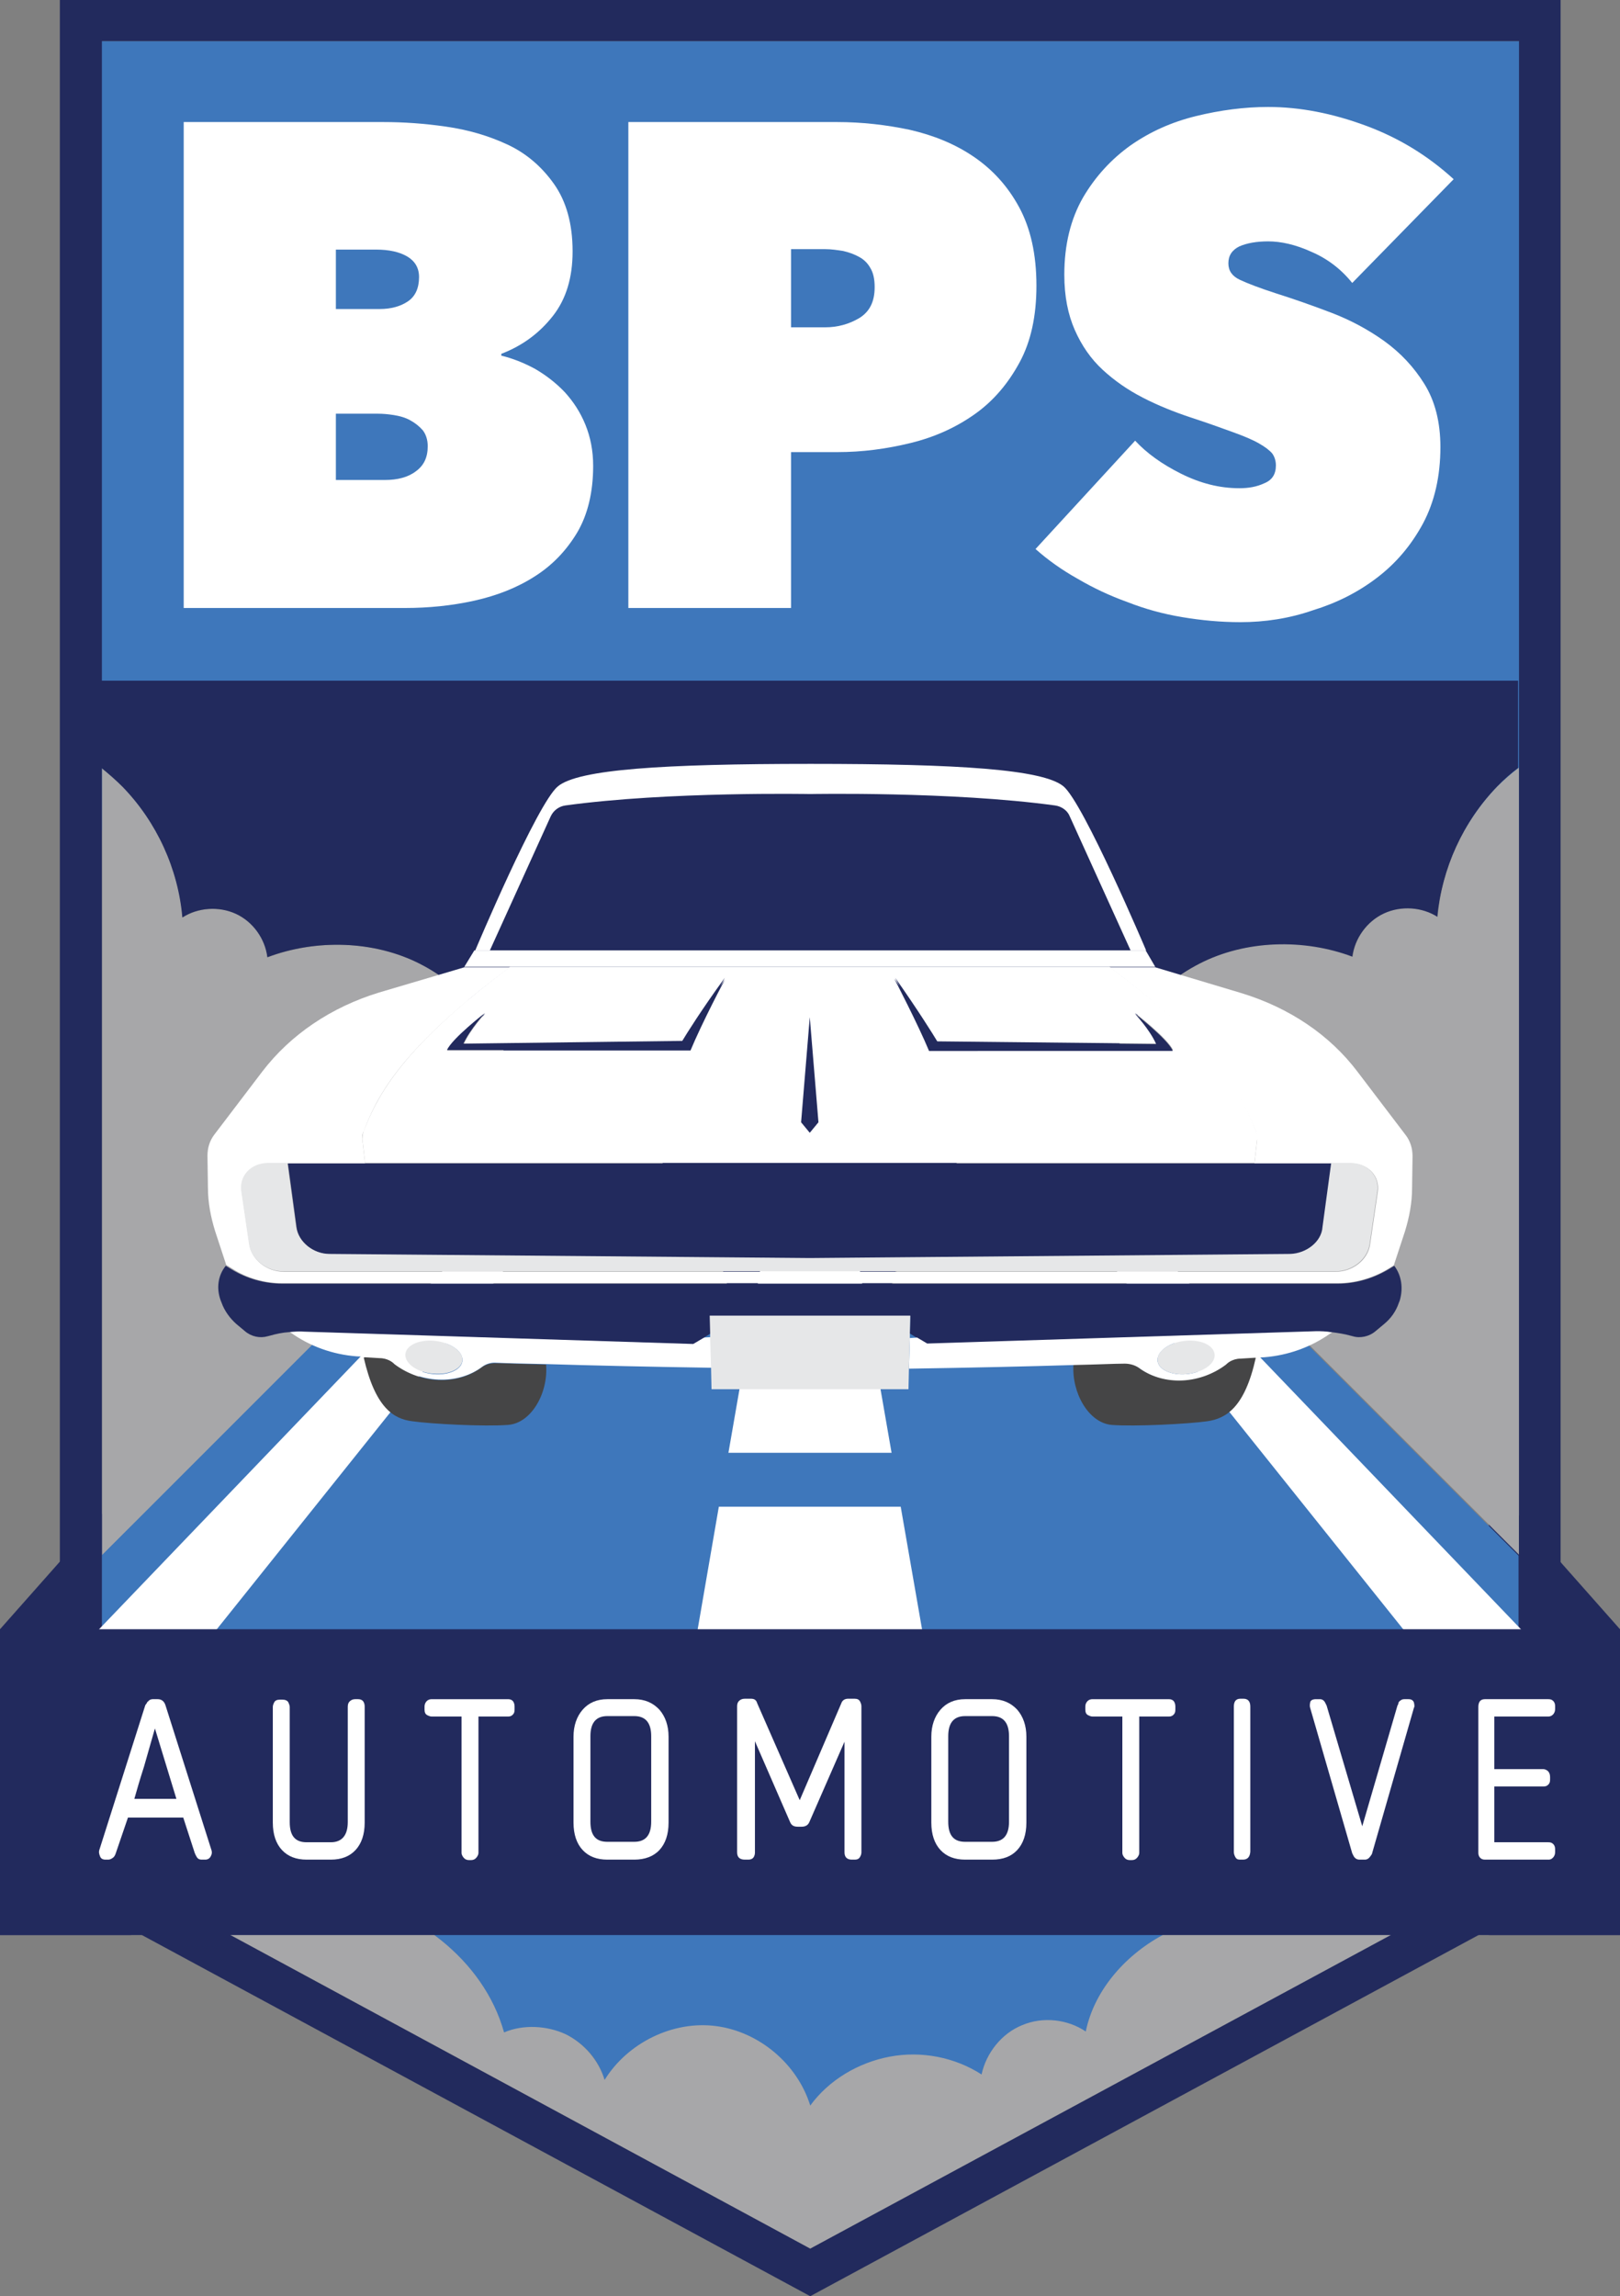
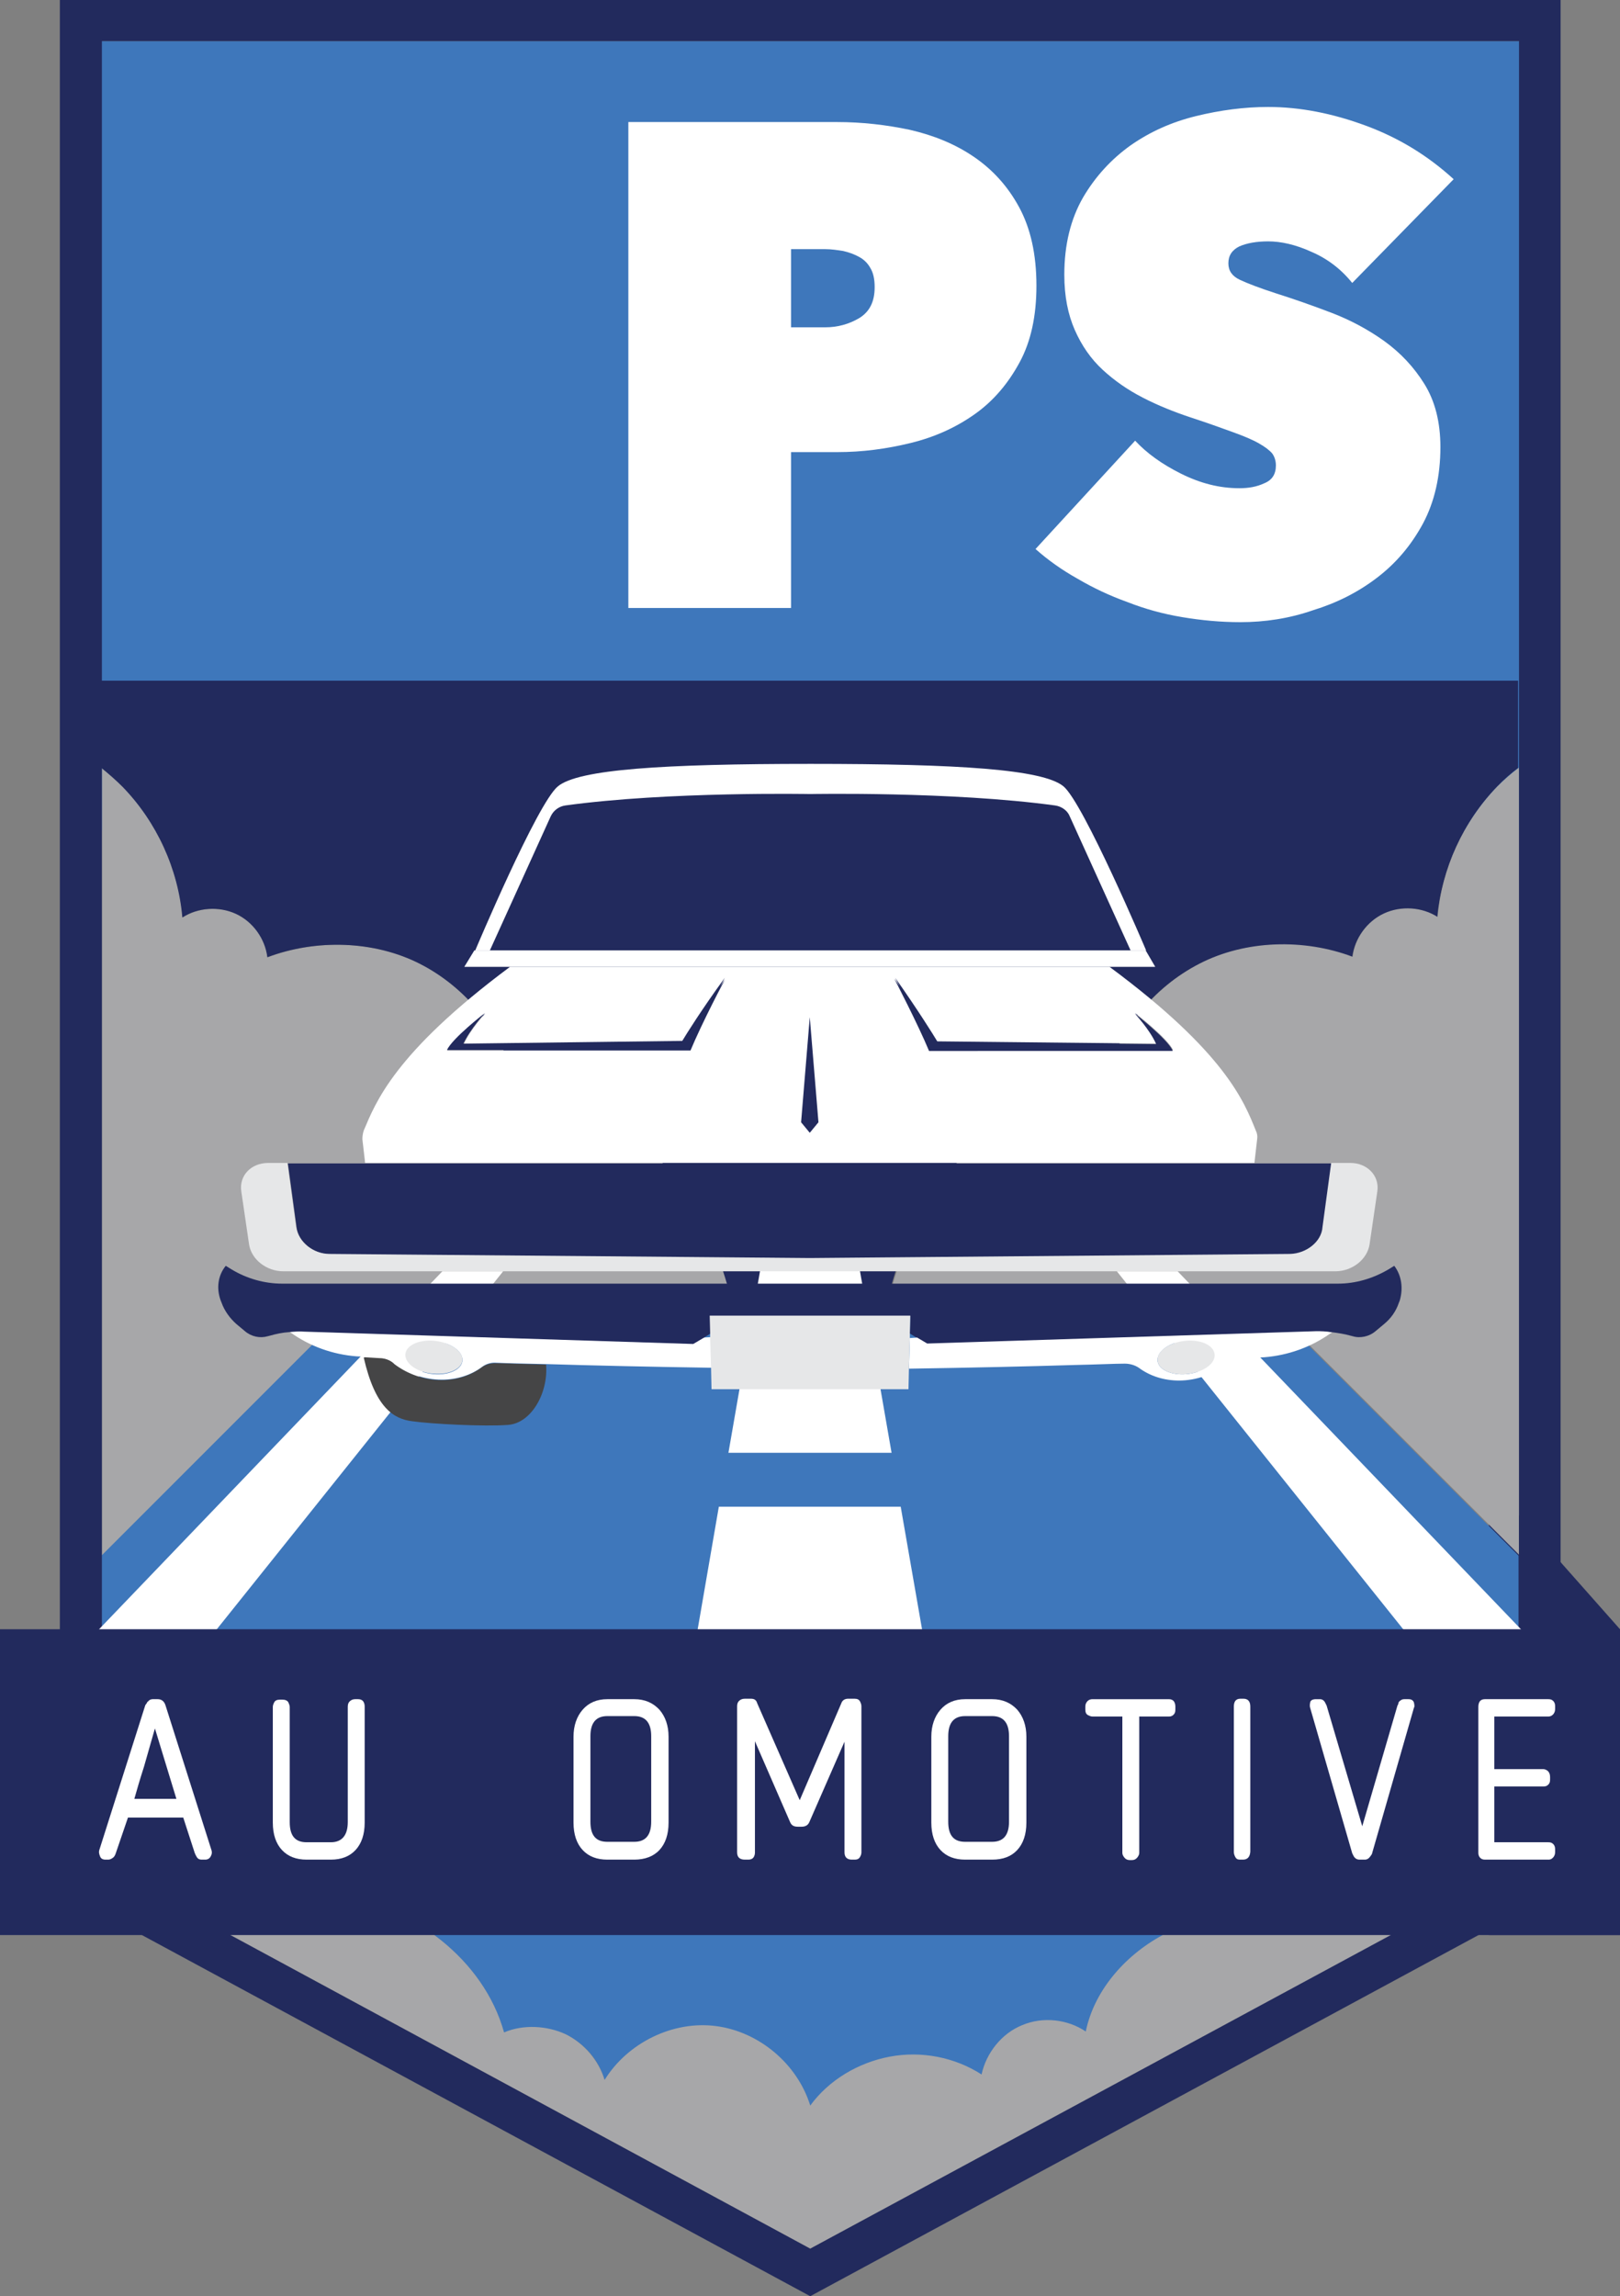
<svg xmlns="http://www.w3.org/2000/svg" version="1.1" id="Layer_1" x="0px" y="0px" viewBox="0 0 354.5 502.3" style="enable-background:new 0 0 354.5 502.3;" xml:space="preserve">
  <rect x="0" y="0" width="354.5" height="502.3" fill="#808080" stroke="none" />
  <style type="text/css">
	.st0{fill:#3E77BB;}
	.st1{fill:#222A5D;}
	.st2{fill:#A7A7A9;}
	.st3{fill:#FFFFFF;}
	.st4{fill:none;}
	.st5{fill:#454546;}
	.st6{fill:#E6E7E8;}
</style>
  <g>
    <rect x="16.7" y="9" class="st0" width="319.4" height="172.7" />
-     <polygon class="st1" points="28.7,423.3 0,423.3 0,356.4 28.7,324  " />
    <polygon class="st1" points="325.8,423.3 354.5,423.3 354.5,356.4 325.8,324  " />
    <path class="st2" d="M112.8,236.6c-2.9-11-10.6-20.6-20.7-25.7c-10.1-5.2-22.9-5.5-33.5-1.5c-0.5-4.1-3.2-7.8-6.9-9.5   c-3.7-1.7-8.3-1.4-11.7,0.8c-1-10.7-5.7-20.9-13.1-28.6c-1.4-1.5-3-2.9-4.6-4.1v172.3c20.5-20.5,31.9-31.9,52.4-52.4h86.3   c-1-4.5-2.2-8.9-3.8-13.2C149.8,255.1,133.4,239.2,112.8,236.6z" />
    <path class="st1" d="M241.7,236.6c2.9-11,10.6-20.6,20.7-25.7c10.1-5.2,22.9-5.5,33.5-1.5c0.5-4.1,3.2-7.8,6.9-9.5   c3.7-1.7,8.3-1.4,11.7,0.8c1-10.7,5.7-20.9,13.1-28.6c1.4-1.5,3-2.9,4.6-4.1v-19.1H22.2v19.1c1.6,1.3,3.2,2.7,4.6,4.1   c7.5,7.7,12.2,18,13.1,28.6c3.4-2.2,8-2.5,11.7-0.8c3.7,1.7,6.4,5.4,6.9,9.5c10.6-4,23.4-3.7,33.5,1.5   c10.1,5.2,17.8,14.8,20.7,25.7c20.6,2.6,37,18.5,44.3,38c1.6,4.3,2.9,8.7,3.8,13.2h32.6c1-4.5,2.2-8.9,3.8-13.2   C204.6,255.1,221.1,239.2,241.7,236.6z" />
    <path class="st2" d="M327.7,172c-7.5,7.7-12.2,18-13.1,28.6c-3.4-2.2-8-2.5-11.7-0.8c-3.7,1.7-6.4,5.4-6.9,9.5   c-10.6-4-23.4-3.7-33.5,1.5c-10.1,5.2-17.8,14.8-20.7,25.7c-20.6,2.6-37,18.5-44.3,38c-1.6,4.3-2.9,8.7-3.8,13.2h86.3   c20.5,20.5,31.9,31.9,52.4,52.4V167.9C330.7,169.2,329.1,170.6,327.7,172z" />
    <path class="st0" d="M73.9,414.2c16.4,3,31.9,14.4,36.4,30.5c4.1-1.8,9.4-1.5,13.5,0.4c4.1,1.9,7.3,5.6,8.5,10   c5-8.1,14.8-13,24.3-11.8c9.4,1.2,17.9,8.3,20.7,17.4c4.1-5.6,10.5-9.4,17.4-10.7c6.9-1.3,14.2,0.2,20.1,3.9c1-4.7,4.4-9,8.9-10.8   c4.5-1.8,9.9-1.3,13.9,1.4c1.9-9.3,9.1-17.2,17.6-21.5c8.5-4.3,18.2-5.6,27.7-5.5c8.6,0.1,17.2,1.4,25.4,3.8l24-13v-68   c-20.5-20.5-31.9-31.9-52.4-52.4H74.6c-20.5,20.5-31.9,31.9-52.4,52.4v67.9l16.4,8.9C50.1,413.5,62.1,412,73.9,414.2z" />
    <path class="st2" d="M308.3,421.2c-8.3-2.3-16.8-3.6-25.4-3.8c-9.5-0.2-19.3,1.1-27.7,5.5c-8.5,4.3-15.7,12.2-17.6,21.5   c-4-2.7-9.4-3.3-13.9-1.4c-4.5,1.8-7.9,6.1-8.9,10.8c-5.9-3.8-13.2-5.2-20.1-3.9c-6.9,1.3-13.3,5.1-17.4,10.7   c-2.8-9.1-11.2-16.2-20.7-17.4c-9.4-1.2-19.3,3.7-24.3,11.8c-1.3-4.3-4.5-8-8.5-10c-4.1-1.9-9.3-2.2-13.5-0.4   c-4.5-16.1-20-27.4-36.4-30.5c-11.7-2.2-23.8-0.7-35.3,2.8l138.7,75L308.3,421.2z" />
    <path class="st1" d="M13.1,0v413.6l164.2,88.7l164.2-88.7V0H13.1z M332.3,408.2l-155,83.7l-155-83.8V9h310.1V408.2z" />
    <polygon class="st3" points="145.3,399.1 209.2,399.1 197.1,329.6 157.3,329.6  " />
    <polygon class="st3" points="187.1,271.8 167.4,271.8 159.4,317.8 195.1,317.8  " />
    <polygon class="st3" points="96.8,278.1 4.6,374.2 33.2,374.2 110.1,278.1  " />
    <polygon class="st3" points="257.7,278.1 244.4,278.1 321.3,374.2 349.9,374.2  " />
    <polygon class="st4" points="200.7,292.6 199.1,291.6 199.1,292.6  " />
    <polygon class="st4" points="155.4,291.6 153.8,292.6 155.4,292.6  " />
-     <path class="st3" d="M61.7,280.7h115.5h115.5c3.8,0,7.7-1.1,11-3.1l1.3-0.8l2.4-7.3c1-3.2,1.6-6.4,1.6-9.6l0.1-7   c0-1.7-0.5-3.3-1.5-4.6l-10.5-13.8c-6.1-8.1-15-14.1-25.6-17.3l-18.7-5.6h-10c25.4,18.9,29.4,29.7,32,35.8c0.2,0.6,0.3,1.3,0.3,1.9   l-0.6,5.2h16.9h4.2c3.8,0,6.4,2.8,5.9,6.2l-1.7,11.6c-0.5,3.3-3.8,5.9-7.5,5.9H177.2H62.1c-3.7,0-7-2.6-7.5-5.9l-1.7-11.6   c-0.5-3.4,2.2-6.2,5.9-6.2H63h16.9l-0.6-5.2c-0.1-0.7,0-1.3,0.3-1.9c2.5-6.2,6.6-17,32-35.8h-10L83,217.1   c-10.5,3.2-19.4,9.2-25.6,17.3l-10.5,13.8c-1,1.3-1.5,2.9-1.5,4.6l0.1,7c0,3.2,0.6,6.4,1.6,9.6l2.4,7.3l1.3,0.8   C54,279.6,57.9,280.7,61.7,280.7z" />
    <path class="st3" d="M111.6,211.5c-25.4,18.9-29.4,29.7-32,35.8c-0.2,0.6-0.3,1.3-0.3,1.9l0.6,5.2h97.3h97.3l0.6-5.2   c0.1-0.7,0-1.3-0.3-1.9c-2.5-6.2-6.6-17-32-35.8h-65.7H111.6z M151.1,229.8H97.9c1.2-2.6,8.3-8.1,8.3-8.1s-3.3,3.5-4.7,6.7l48-0.5   c0.9-1.4,4.2-6.8,9.3-13.8C158.7,214,153.5,224,151.1,229.8z M205.1,227.8l48,0.5c-1.5-3.2-4.7-6.7-4.7-6.7s7.1,5.5,8.3,8.1h-53.2   c-2.4-5.8-7.6-15.8-7.6-15.8C200.9,221,204.2,226.3,205.1,227.8z M179.1,245.5l-1.9,2.3l-1.9-2.3l1.9-23L179.1,245.5z" />
    <path class="st1" d="M79.9,254.5H63l1.9,14c0.4,3.2,3.7,5.8,7.3,5.9l105.1,0.9l105.1-0.9c3.6,0,6.8-2.6,7.3-5.9l1.9-14h-16.9h-97.3   H79.9z" />
    <path class="st5" d="M105.4,299.1c-2.4,1.8-5.5,2.8-8.8,2.8h0c-3.7,0-7.4-1.3-10.3-3.5l-0.2-0.2c-0.8-0.7-1.9-1.1-3-1.1l-3.3-0.2   l-0.2,0.1c2.5,10.9,6.5,13.4,10.6,13.9c4.1,0.6,15.9,1.2,21,0.8c5.1-0.4,8.8-7,8.3-13.2c-5-0.1-9-0.3-11.1-0.3   C107.3,298.2,106.2,298.5,105.4,299.1z" />
    <path class="st3" d="M153.8,292.6l-2.2,1.3l-85.1-2.7c-1.1,0-2.2,0-3.3,0.1l0.4,0.2c4.2,3,9.2,4.8,14.4,5.2l1.9,0.1l3.3,0.2   c1.1,0.1,2.2,0.5,3,1.1l0.2,0.2c2.9,2.3,6.6,3.5,10.3,3.5h0c3.3,0,6.4-1,8.8-2.8c0.8-0.6,1.9-1,3.1-0.9c2.1,0.1,6,0.2,11.1,0.3   c9.4,0.3,22.9,0.6,36.1,0.8l-0.2-6.7L153.8,292.6z M101.2,297.5c0,2-2.9,3.4-6.3,3.1c-3.4-0.3-6.2-2.1-6.2-4.1c0-2,2.8-3.4,6.3-3.1   C98.4,293.6,101.2,295.5,101.2,297.5z" />
    <path class="st6" d="M95,293.3c-3.5-0.3-6.3,1.1-6.3,3.1c0,2,2.8,3.9,6.2,4.1c3.4,0.3,6.3-1.1,6.3-3.1   C101.2,295.5,98.4,293.6,95,293.3z" />
    <path class="st1" d="M101.4,228.3c1.5-3.2,4.7-6.7,4.7-6.7s-7.1,5.5-8.3,8.1h53.2c2.4-5.8,7.6-15.8,7.6-15.8   c-5.1,7-8.4,12.3-9.3,13.8L101.4,228.3z" />
    <polygon class="st3" points="177.2,211.5 242.9,211.5 252.8,211.5 250.7,207.9 250.7,207.9 250.7,207.9 247.3,207.9 177.2,207.9    107.2,207.9 103.8,207.9 103.8,207.9 103.8,207.9 101.6,211.5 111.6,211.5  " />
    <path class="st3" d="M107.2,207.9l13.3-29.3c0.6-1.3,1.8-2.2,3.2-2.4c22.5-3.1,53.6-2.5,53.6-2.5s31-0.6,53.6,2.5   c1.4,0.2,2.7,1.1,3.2,2.4l13.3,29.3h3.4v0c0,0-13.7-32.3-18.1-35.9c-4.5-3.7-22.9-4.9-55.3-4.9c-32.4,0-50.8,1.2-55.3,4.9   c-4.5,3.6-18.1,35.9-18.1,35.9v0H107.2z" />
    <path class="st6" d="M282.3,274.3l-105.1,0.9l-105.1-0.9c-3.6,0-6.8-2.6-7.3-5.9l-1.9-14h-4.2c-3.8,0-6.4,2.8-5.9,6.2l1.7,11.6   c0.5,3.3,3.8,5.9,7.5,5.9h115.1h115.1c3.7,0,7-2.6,7.5-5.9l1.7-11.6c0.5-3.4-2.2-6.2-5.9-6.2h-4.2l-1.9,14   C289.2,271.6,285.9,274.2,282.3,274.3z" />
    <path class="st1" d="M305.1,276.9l-1.3,0.8c-3.4,2-7.2,3.1-11,3.1H177.2H61.7c-3.8,0-7.7-1.1-11-3.1l-1.3-0.8   c-1.7,2.1-2.1,4.9-1.1,7.6l0.2,0.5c0.6,1.7,1.8,3.4,3.3,4.7l1.8,1.5c1.4,1.2,3.3,1.6,5,1.1l0.4-0.1c1.4-0.4,2.8-0.7,4.3-0.8   c1.1-0.1,2.2-0.2,3.3-0.1l85.1,2.7l2.2-1.3l1.6-1l-0.1-3.8h21.9h21.9l-0.1,3.8l1.6,1l2.2,1.3l85.1-2.7c1.1,0,2.2,0,3.3,0.1   c1.5,0.2,2.9,0.4,4.3,0.8l0.4,0.1c1.6,0.5,3.6,0.1,5-1.1l1.8-1.5c1.6-1.3,2.7-2.9,3.3-4.7l0.2-0.5   C307.1,281.8,306.7,279,305.1,276.9z" />
-     <path class="st5" d="M268.4,298.2l-0.2,0.2c-2.9,2.3-6.6,3.5-10.3,3.5h0c-3.3,0-6.4-1-8.8-2.8c-0.8-0.6-1.9-1-3.1-0.9   c-2.1,0.1-6,0.2-11.1,0.3c-0.4,6.2,3.3,12.7,8.3,13.2c5,0.4,16.8-0.2,21-0.8c4.1-0.6,8.2-3,10.6-13.9l-0.2-0.1l-3.3,0.2   C270.3,297.2,269.2,297.6,268.4,298.2z" />
    <path class="st3" d="M288,291.2l-85.1,2.7l-2.2-1.3l-1.6,0.1l-0.2,6.7c13.2-0.2,26.6-0.5,36.1-0.8c5-0.1,9-0.3,11.1-0.3   c1.1,0,2.2,0.3,3.1,0.9c2.4,1.8,5.5,2.8,8.8,2.8h0c3.7,0,7.4-1.3,10.3-3.5l0.2-0.2c0.8-0.7,1.9-1.1,3-1.1l3.3-0.2l1.9-0.1   c5.1-0.4,10.2-2.2,14.4-5.2l0.4-0.2C290.2,291.2,289.1,291.2,288,291.2z M259.6,300.6c-3.4,0.3-6.3-1.1-6.3-3.1   c0-2,2.7-3.9,6.2-4.2c3.5-0.3,6.3,1.1,6.3,3.1C265.8,298.5,263,300.3,259.6,300.6z" />
    <path class="st6" d="M259.5,293.3c-3.5,0.3-6.3,2.2-6.2,4.2c0,2,2.9,3.4,6.3,3.1c3.4-0.3,6.2-2.1,6.2-4.1   C265.8,294.4,263,293,259.5,293.3z" />
    <path class="st1" d="M256.6,229.8c-1.2-2.6-8.3-8.1-8.3-8.1s3.3,3.5,4.7,6.7l-48-0.5c-0.9-1.4-4.2-6.8-9.3-13.8   c0,0,5.2,10,7.6,15.8H256.6z" />
    <polygon class="st6" points="199.1,291.6 199.2,287.8 177.2,287.8 155.3,287.8 155.4,291.6 155.4,292.6 155.6,299.3 155.7,303.9    177.2,303.9 198.8,303.9 198.9,299.3 199.1,292.6  " />
    <g>
-       <path class="st3" d="M109.7,77.8c2.5,0.6,5,1.6,7.4,2.9c2.4,1.4,4.6,3.1,6.5,5.1c1.9,2.1,3.4,4.4,4.5,7.1c1.1,2.7,1.7,5.7,1.7,9    c0,5.8-1.2,10.7-3.5,14.6c-2.4,4-5.5,7.2-9.3,9.6c-3.9,2.5-8.3,4.2-13.2,5.3c-5,1.1-10,1.6-15.2,1.6H40.2V26.7h43.7    c4.3,0,8.9,0.3,13.7,1c4.9,0.7,9.3,2,13.4,3.9s7.5,4.8,10.2,8.6c2.7,3.8,4.1,8.7,4.1,14.8c0,5.7-1.4,10.4-4.3,14.1    c-2.9,3.7-6.6,6.5-11.3,8.3V77.8z M73.5,54.5v13.1h9.6c2.5,0,4.6-0.6,6.2-1.7c1.6-1.1,2.4-2.9,2.4-5.3c0-2-0.9-3.5-2.6-4.5    c-1.7-1-4-1.5-6.8-1.5H73.5z M73.5,90.6V105h10.7c2.8,0,5.1-0.6,6.8-1.9c1.8-1.3,2.6-3.1,2.6-5.5c0-1.4-0.4-2.6-1.1-3.5    c-0.8-0.9-1.7-1.6-2.8-2.2c-1.1-0.6-2.3-0.9-3.5-1.1c-1.3-0.2-2.4-0.3-3.5-0.3H73.5z" />
      <path class="st3" d="M173.1,98.8v34.2h-35.6V26.7h45.7c5.4,0,10.7,0.6,15.9,1.7c5.2,1.2,9.9,3.1,14,5.9c4.1,2.8,7.4,6.4,9.9,11    c2.5,4.6,3.8,10.3,3.8,17.2c0,6.6-1.2,12.2-3.7,16.8c-2.5,4.6-5.7,8.4-9.8,11.3c-4.1,2.9-8.7,5-14,6.3c-5.3,1.3-10.6,2-16.1,2    H173.1z M173.1,54.5v17.1h7.5c2.7,0,5.2-0.7,7.4-2c2.3-1.4,3.4-3.6,3.4-6.8c0-1.7-0.3-3.1-0.9-4.1c-0.6-1.1-1.4-1.9-2.5-2.5    c-1.1-0.6-2.2-1-3.5-1.3c-1.3-0.2-2.6-0.4-3.9-0.4H173.1z" />
      <path class="st3" d="M271.4,136.1c-4.3,0-8.5-0.4-12.7-1.1c-4.2-0.7-8.2-1.8-12-3.3c-3.9-1.4-7.5-3.1-10.9-5.1    c-3.4-1.9-6.5-4.1-9.2-6.5l21.8-23.7c2.5,2.7,5.8,5.1,10,7.2c4.2,2.1,8.4,3.2,12.8,3.2c2,0,3.8-0.3,5.5-1.1c1.7-0.7,2.5-2,2.5-3.9    c0-1-0.3-1.9-0.8-2.6c-0.6-0.7-1.5-1.4-2.9-2.2c-1.4-0.8-3.3-1.6-5.8-2.5c-2.5-0.9-5.5-2-9.2-3.2c-3.6-1.2-7.1-2.6-10.4-4.3    c-3.3-1.7-6.2-3.7-8.8-6.1c-2.6-2.4-4.6-5.3-6.1-8.7c-1.5-3.4-2.3-7.4-2.3-12.1c0-6.6,1.4-12.2,4.1-16.9    c2.7-4.6,6.2-8.4,10.4-11.4c4.3-3,9-5.1,14.3-6.4c5.3-1.3,10.6-2,15.8-2c7,0,14.1,1.4,21.4,4.1c7.3,2.7,13.6,6.6,19.2,11.7    l-22.2,22.7c-2.4-3-5.4-5.3-8.9-6.8c-3.5-1.6-6.7-2.3-9.5-2.3c-2.6,0-4.7,0.4-6.3,1.1c-1.6,0.8-2.4,2-2.4,3.7    c0,1.6,0.8,2.8,2.5,3.6c1.7,0.8,4.3,1.8,8,3c3.8,1.2,7.8,2.6,12,4.2c4.2,1.6,8.1,3.7,11.6,6.2c3.6,2.6,6.5,5.7,8.8,9.4    c2.3,3.7,3.5,8.3,3.5,13.8c0,6.4-1.3,12-3.8,16.7c-2.6,4.8-5.9,8.7-10.1,11.9c-4.2,3.2-8.8,5.5-14,7.1    C282.1,135.3,276.8,136.1,271.4,136.1z" />
    </g>
    <rect y="356.4" class="st1" width="354.5" height="66.9" />
    <g>
      <path class="st3" d="M44.9,406.8h-0.8c-0.5,0-0.8-0.2-1-0.5c-0.2-0.3-0.4-0.7-0.5-1l-2.5-7.7H28l-2.7,7.9    c-0.1,0.3-0.3,0.7-0.6,0.9s-0.6,0.4-1,0.4h-0.6c-0.6,0-1-0.2-1.2-0.7c-0.2-0.5-0.3-0.9-0.2-1.3L31.8,373c0.1-0.1,0.2-0.3,0.3-0.4    c0.1-0.2,0.1-0.3,0.3-0.4c0.2-0.3,0.6-0.5,1-0.5h1.1c0.8,0,1.4,0.4,1.7,1.3l10.1,31.8c0.1,0.4,0.1,0.8-0.2,1.3    C45.9,406.5,45.5,406.8,44.9,406.8z M33.9,378.1c-0.8,2.8-1.6,5.6-2.4,8.4c-0.9,2.8-1.6,5.2-2.1,7h9.2L33.9,378.1z" />
      <path class="st3" d="M72.4,406.8h-5.3c-2.3,0-4.1-0.7-5.4-2.1c-1.3-1.4-2-3.4-2-6v-25.3c0-0.3,0.1-0.6,0.3-1    c0.2-0.4,0.6-0.6,1.3-0.6h0.5c0.6,0,1.1,0.2,1.3,0.6c0.2,0.4,0.3,0.8,0.3,1v25.2c0,3,1.2,4.4,3.7,4.4h5.3c2.4,0,3.7-1.5,3.7-4.4    v-25.2c0-0.5,0.1-0.9,0.4-1.2c0.3-0.3,0.7-0.5,1.2-0.5h0.7c0.5,0,0.9,0.2,1.1,0.5c0.2,0.3,0.3,0.7,0.3,1.1v25.4c0,2.6-0.7,4.6-2,6    C76.5,406.1,74.7,406.8,72.4,406.8z" />
-       <path class="st3" d="M111.2,375.5h-6.5v29.8c0,0.3-0.1,0.6-0.4,1c-0.3,0.4-0.7,0.6-1.2,0.6h-0.5c-0.5,0-0.9-0.2-1.2-0.6    c-0.3-0.4-0.4-0.7-0.4-1v-29.8h-6.5c-0.3,0-0.6-0.1-1-0.3c-0.4-0.2-0.6-0.6-0.6-1.2v-0.7c0-0.5,0.2-0.9,0.5-1.2    c0.3-0.3,0.7-0.4,1.1-0.4h16.7c0.5,0,0.9,0.2,1.1,0.5c0.2,0.3,0.3,0.7,0.3,1.1v0.7c0,0.5-0.1,0.8-0.4,1.1    C112,375.3,111.7,375.5,111.2,375.5z" />
      <path class="st3" d="M138.8,406.8h-5.9c-2.3,0-4.1-0.7-5.4-2.1c-1.3-1.4-2-3.4-2-6v-18.8c0-2.4,0.7-4.4,2-5.9    c1.3-1.5,3.1-2.3,5.4-2.3h5.9c2.3,0,4.1,0.8,5.5,2.3c1.3,1.5,2,3.5,2,5.9v18.8c0,2.6-0.7,4.6-2,6    C143,406.1,141.1,406.8,138.8,406.8z M142.5,379.8c0-2.9-1.2-4.4-3.7-4.4h-5.9c-2.5,0-3.7,1.5-3.7,4.4v18.7c0,3,1.2,4.4,3.7,4.4    h5.9c2.5,0,3.7-1.5,3.7-4.4V379.8z" />
      <path class="st3" d="M187.1,406.8h-0.7c-1,0-1.6-0.5-1.6-1.6V381l-7.7,17.6c-0.3,0.7-0.9,1-1.7,1h-0.8c-0.9,0-1.4-0.3-1.7-1    l-7.7-17.7v24.4c0,0.3-0.1,0.7-0.3,1c-0.2,0.3-0.6,0.5-1.1,0.5H163c-1.1,0-1.7-0.5-1.7-1.6v-31.9c0-0.5,0.1-0.9,0.4-1.2    c0.3-0.3,0.7-0.5,1.3-0.5h1.3c0.8,0,1.2,0.3,1.4,1l9.3,21.2l9.1-21.2c0.2-0.6,0.7-1,1.5-1h1.4c0.6,0,1,0.2,1.2,0.6    c0.2,0.4,0.3,0.7,0.3,1.1v31.9c0,0.3-0.1,0.7-0.3,1C188,406.6,187.6,406.8,187.1,406.8z" />
      <path class="st3" d="M217.1,406.8h-5.9c-2.3,0-4.1-0.7-5.4-2.1c-1.3-1.4-2-3.4-2-6v-18.8c0-2.4,0.7-4.4,2-5.9    c1.3-1.5,3.1-2.3,5.4-2.3h5.9c2.3,0,4.1,0.8,5.5,2.3c1.3,1.5,2,3.5,2,5.9v18.8c0,2.6-0.7,4.6-2,6    C221.3,406.1,219.5,406.8,217.1,406.8z M220.8,379.8c0-2.9-1.2-4.4-3.7-4.4h-5.9c-2.5,0-3.7,1.5-3.7,4.4v18.7c0,3,1.2,4.4,3.7,4.4    h5.9c2.5,0,3.7-1.5,3.7-4.4V379.8z" />
      <path class="st3" d="M255.8,375.5h-6.5v29.8c0,0.3-0.1,0.6-0.4,1c-0.3,0.4-0.7,0.6-1.2,0.6h-0.5c-0.5,0-0.9-0.2-1.2-0.6    c-0.3-0.4-0.4-0.7-0.4-1v-29.8h-6.5c-0.3,0-0.6-0.1-1-0.3c-0.4-0.2-0.6-0.6-0.6-1.2v-0.7c0-0.5,0.2-0.9,0.5-1.2    c0.3-0.3,0.7-0.4,1.1-0.4h16.7c0.5,0,0.9,0.2,1.1,0.5c0.2,0.3,0.3,0.7,0.3,1.1v0.7c0,0.5-0.1,0.8-0.4,1.1    C256.6,375.3,256.3,375.5,255.8,375.5z" />
      <path class="st3" d="M272,406.8h-0.7c-0.5,0-0.8-0.2-1-0.6c-0.2-0.4-0.3-0.7-0.3-1.1v-31.8c0-0.5,0.1-0.9,0.3-1.2    c0.2-0.3,0.6-0.5,1.1-0.5h0.7c1,0,1.5,0.6,1.5,1.7v31.8C273.5,406.2,273,406.8,272,406.8z" />
      <path class="st3" d="M300.2,405.6c-0.2,0.3-0.4,0.6-0.6,0.8s-0.5,0.4-0.9,0.4h-1.2c-0.6,0-1.1-0.3-1.4-1c-0.1-0.2-0.2-0.4-0.2-0.4    l-9.2-31.8c-0.1-0.3-0.1-0.7,0-1.2c0.1-0.5,0.6-0.7,1.3-0.7h0.8c0.6,0,1,0.3,1.3,1c0.1,0.2,0.2,0.4,0.2,0.4l7.8,26.4l7.7-26.4    c0.1-0.2,0.2-0.3,0.2-0.5c0-0.1,0.1-0.3,0.2-0.4c0.1-0.1,0.2-0.2,0.4-0.3c0.1-0.1,0.4-0.2,0.7-0.2h0.9c0.6,0,1,0.2,1.2,0.7    c0.1,0.5,0.2,0.9,0,1.2L300.2,405.6z" />
      <path class="st3" d="M338.9,406.8H325c-0.5,0-0.8-0.1-1.1-0.4s-0.4-0.7-0.4-1.1v-31.9c0-0.5,0.1-0.9,0.3-1.2    c0.2-0.3,0.6-0.5,1.1-0.5h13.9c0.5,0,0.8,0.1,1.1,0.4c0.3,0.3,0.4,0.7,0.4,1.1v0.7c0,0.5-0.2,0.9-0.5,1.2s-0.7,0.4-1,0.4H327v11.5    h10.7c0.3,0,0.6,0.1,1,0.4c0.3,0.3,0.5,0.7,0.5,1.3v0.6c0,0.5-0.1,0.8-0.4,1.1c-0.3,0.3-0.6,0.4-1.1,0.4H327v12.2h11.8    c0.5,0,0.8,0.1,1.1,0.4c0.3,0.3,0.4,0.7,0.4,1.1v0.7c0,0.5-0.2,0.9-0.5,1.2S339.2,406.8,338.9,406.8z" />
    </g>
  </g>
</svg>